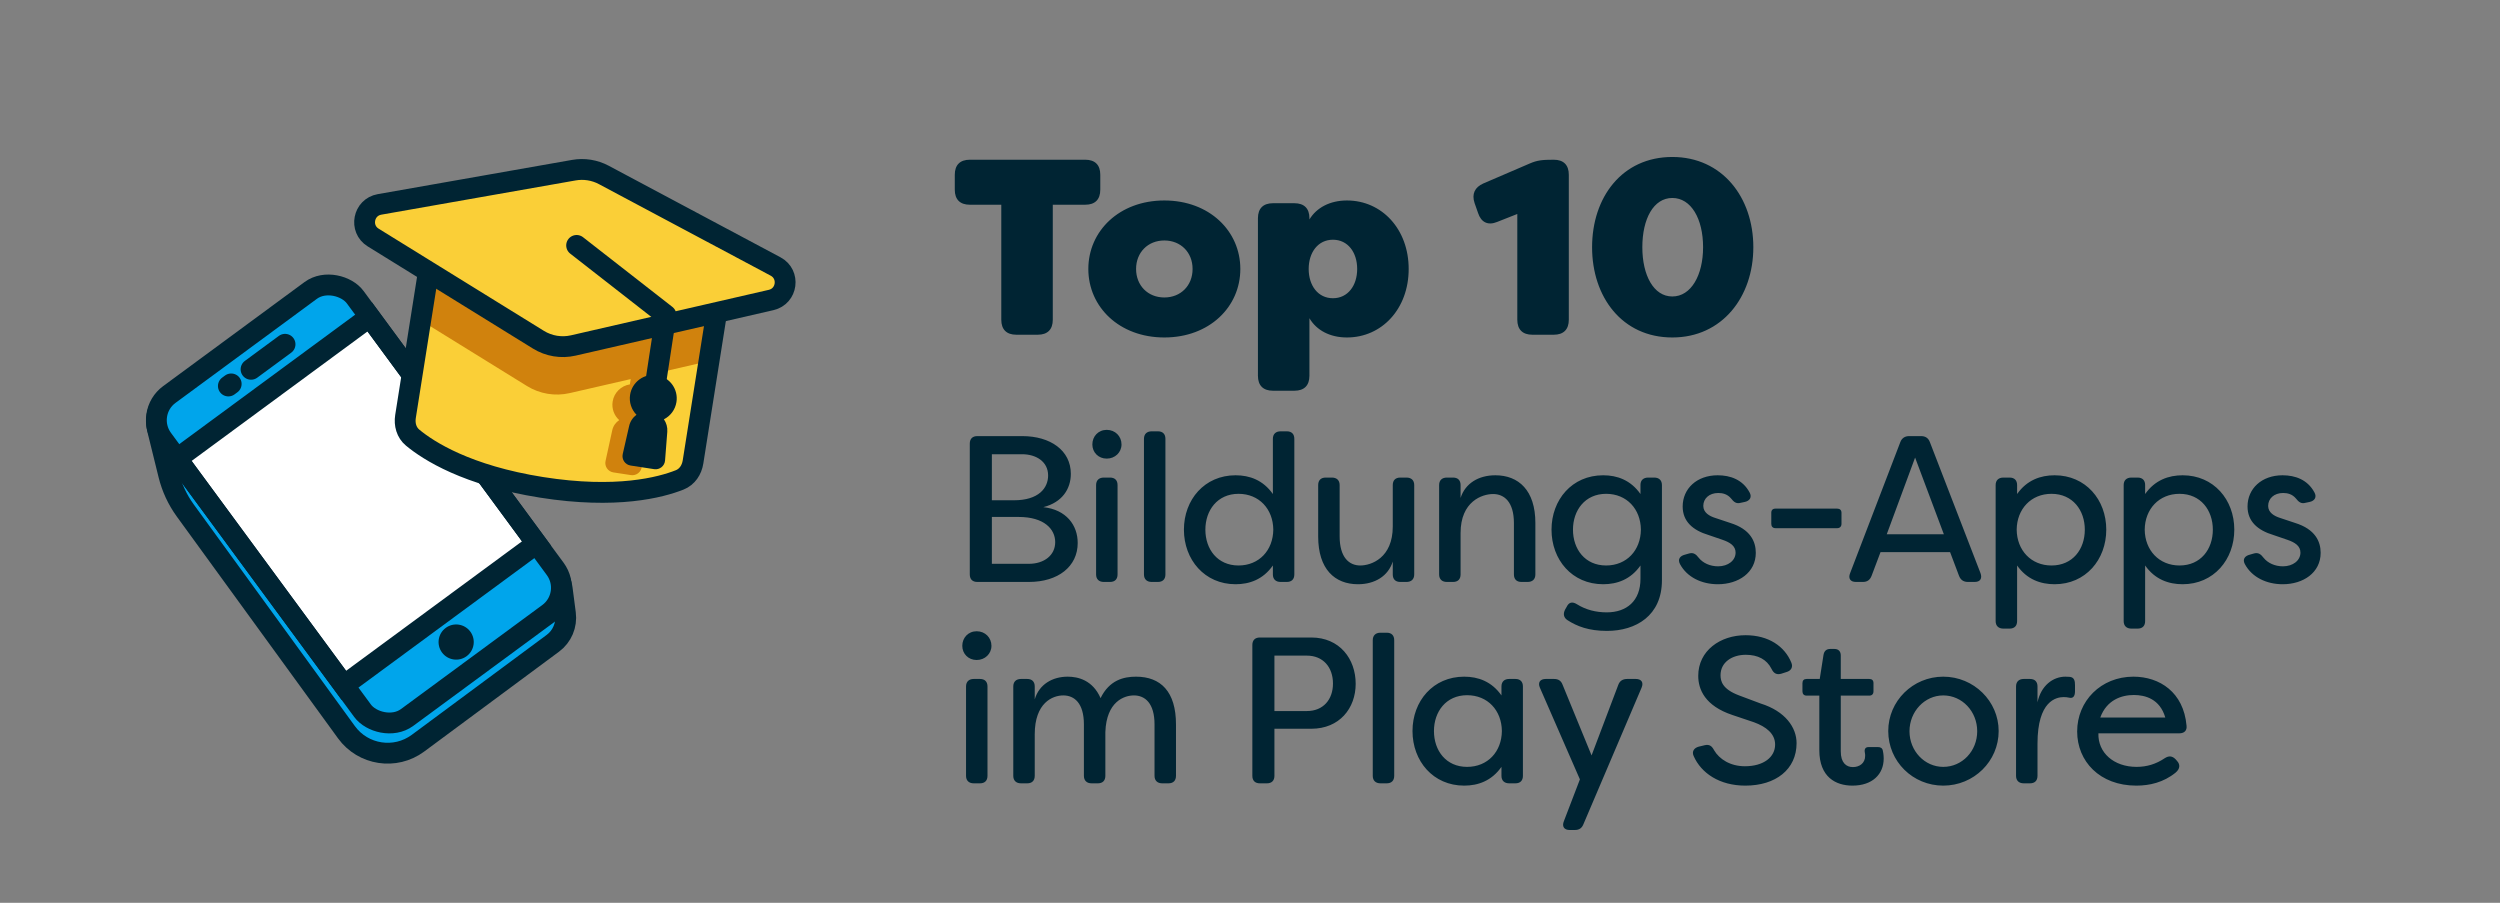
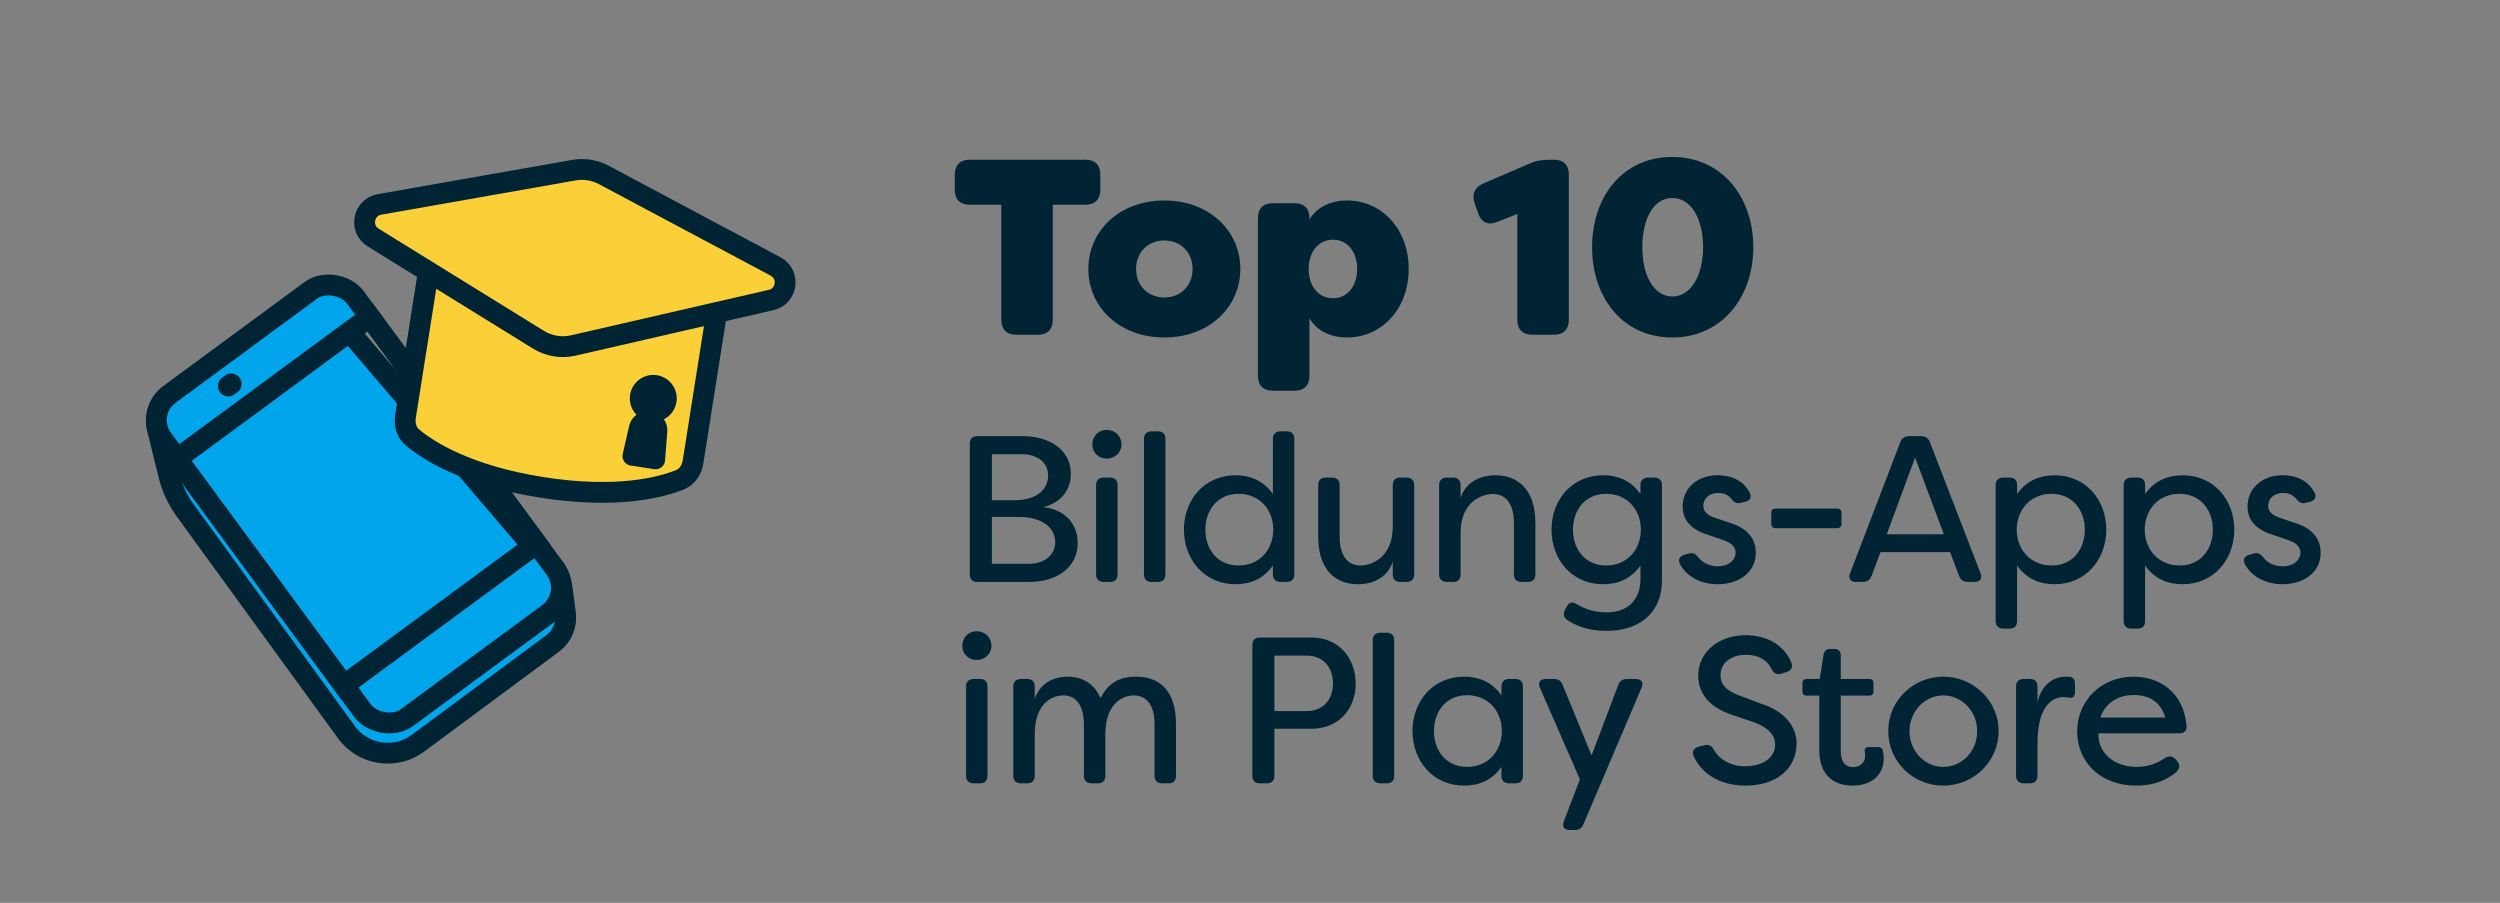
<svg xmlns="http://www.w3.org/2000/svg" fill="none" viewBox="0 0 360 130" height="130" width="360">
  <rect x="0" y="0" width="360" height="130" fill="#808080" stroke="none" />
  <path fill="#002433" d="M150.239 73.03C153.539 73.39 155.189 75.61 155.189 78.19C155.189 81.58 152.369 83.8 148.169 83.8H140.729C140.039 83.8 139.649 83.41 139.649 82.72V63.88C139.649 63.19 140.039 62.8 140.729 62.8H147.209C151.229 62.8 154.199 64.84 154.199 68.23C154.199 70.39 152.969 72.34 150.239 73.03ZM147.179 65.41H142.829V72.04H146.009C149.579 72.04 150.929 70.27 150.929 68.47C150.929 66.46 149.189 65.41 147.179 65.41ZM148.139 81.19C150.359 81.19 151.949 79.96 151.949 78.07C151.949 76.21 150.389 74.44 146.669 74.44H142.829V81.19H148.139ZM159.368 66.04C158.168 66.04 157.298 65.14 157.298 64C157.298 62.83 158.168 61.9 159.368 61.9C160.598 61.9 161.498 62.83 161.498 64C161.498 65.14 160.568 66.04 159.368 66.04ZM158.948 83.8C158.258 83.8 157.838 83.41 157.838 82.72V69.85C157.838 69.16 158.258 68.77 158.948 68.77H159.848C160.538 68.77 160.928 69.16 160.928 69.85V82.72C160.928 83.41 160.538 83.8 159.848 83.8H158.948ZM165.841 83.8C165.151 83.8 164.731 83.41 164.731 82.72V63.19C164.731 62.5 165.151 62.11 165.841 62.11H166.741C167.431 62.11 167.821 62.5 167.821 63.19V82.72C167.821 83.41 167.431 83.8 166.741 83.8H165.841ZM177.924 84.13C173.454 84.13 170.484 80.59 170.484 76.27C170.484 71.95 173.454 68.44 177.924 68.44C179.934 68.44 181.884 69.13 183.294 71.14V63.19C183.294 62.5 183.714 62.11 184.404 62.11H185.304C185.994 62.11 186.384 62.5 186.384 63.19V82.72C186.384 83.41 185.994 83.8 185.304 83.8H184.404C183.714 83.8 183.294 83.41 183.294 82.72V81.43C181.884 83.44 179.934 84.13 177.924 84.13ZM178.344 81.43C181.314 81.43 183.324 79.24 183.354 76.27C183.324 73.3 181.314 71.11 178.344 71.11C175.314 71.11 173.574 73.48 173.574 76.27C173.574 79.09 175.314 81.43 178.344 81.43ZM195.548 84.13C192.218 84.13 189.818 81.97 189.818 77.26V69.85C189.818 69.16 190.208 68.77 190.898 68.77H191.798C192.488 68.77 192.908 69.16 192.908 69.85V77.23C192.908 80.29 194.288 81.43 195.878 81.43C197.438 81.43 200.558 80.35 200.558 75.82V69.85C200.558 69.16 200.948 68.77 201.638 68.77H202.538C203.228 68.77 203.648 69.16 203.648 69.85V82.72C203.648 83.41 203.228 83.8 202.538 83.8H201.638C200.948 83.8 200.558 83.41 200.558 82.72V80.86C199.898 82.96 197.978 84.13 195.548 84.13ZM208.344 83.8C207.654 83.8 207.234 83.41 207.234 82.72V69.85C207.234 69.16 207.654 68.77 208.344 68.77H209.244C209.934 68.77 210.324 69.16 210.324 69.85V71.71C210.984 69.61 212.904 68.44 215.334 68.44C218.664 68.44 221.094 70.6 221.094 75.31V82.72C221.094 83.41 220.674 83.8 219.984 83.8H219.084C218.394 83.8 218.004 83.41 218.004 82.72V75.34C218.004 72.25 216.594 71.14 215.004 71.14C213.444 71.14 210.324 72.19 210.324 76.75V82.72C210.324 83.41 209.934 83.8 209.244 83.8H208.344ZM231.398 90.85C228.788 90.85 227.078 90.19 225.698 89.29C225.158 88.93 225.068 88.39 225.368 87.79L225.608 87.37C225.938 86.68 226.448 86.62 227.078 87.01C228.368 87.82 229.838 88.18 231.368 88.18C234.248 88.18 236.228 86.53 236.228 83.35V81.43C234.818 83.44 232.868 84.13 230.858 84.13C226.358 84.13 223.418 80.59 223.418 76.27C223.418 71.98 226.358 68.44 230.858 68.44C232.868 68.44 234.818 69.13 236.228 71.14V69.82C236.228 69.16 236.648 68.77 237.338 68.77H238.208C238.898 68.77 239.318 69.16 239.318 69.85V83.56C239.318 88.66 235.568 90.85 231.398 90.85ZM231.278 81.43C234.248 81.43 236.258 79.24 236.288 76.27C236.258 73.3 234.248 71.11 231.278 71.11C228.248 71.11 226.508 73.48 226.508 76.27C226.508 79.09 228.248 81.43 231.278 81.43ZM247.375 84.13C245.065 84.13 242.935 83.14 241.915 81.22C241.555 80.53 241.915 80.05 242.635 79.87L243.265 79.69C243.865 79.54 244.225 79.81 244.615 80.32C245.215 81.07 246.235 81.55 247.405 81.55C248.845 81.55 249.925 80.71 249.925 79.57C249.925 78.61 249.115 78.1 248.065 77.74L246.055 77.05C243.745 76.36 242.305 75.07 242.305 72.94C242.305 70.36 244.345 68.44 247.345 68.44C249.175 68.44 250.945 69.07 251.935 70.9C252.325 71.59 251.965 72.13 251.245 72.28L250.675 72.4C250.045 72.58 249.685 72.31 249.265 71.77C248.755 71.17 248.095 70.99 247.435 70.99C246.115 70.99 245.275 71.8 245.275 72.85C245.275 73.81 246.145 74.32 247.015 74.59L249.175 75.31C252.055 76.21 252.835 77.98 252.835 79.6C252.835 82.48 250.315 84.13 247.375 84.13ZM255.695 76.06C255.275 76.06 255.065 75.82 255.065 75.43V73.84C255.065 73.45 255.275 73.24 255.695 73.24H264.545C264.935 73.24 265.175 73.45 265.175 73.84V75.43C265.175 75.82 264.935 76.06 264.545 76.06H255.695ZM267.254 83.8C266.444 83.8 266.114 83.29 266.414 82.54L273.644 63.67C273.854 63.1 274.304 62.8 274.904 62.8H276.644C277.274 62.8 277.694 63.1 277.904 63.67L285.194 82.54C285.464 83.29 285.164 83.8 284.354 83.8H283.394C282.764 83.8 282.344 83.53 282.104 82.93L280.814 79.51H270.794L269.504 82.93C269.264 83.53 268.874 83.8 268.244 83.8H267.254ZM271.694 76.93H279.914L275.774 65.89L271.694 76.93ZM288.483 90.52C287.793 90.52 287.373 90.13 287.373 89.44V69.85C287.373 69.16 287.793 68.77 288.483 68.77H289.383C290.073 68.77 290.463 69.16 290.463 69.85V71.14C291.873 69.13 293.853 68.44 295.863 68.44C300.333 68.44 303.303 71.95 303.303 76.27C303.303 80.59 300.333 84.13 295.863 84.13C293.853 84.13 291.873 83.44 290.463 81.43V89.44C290.463 90.13 290.073 90.52 289.383 90.52H288.483ZM295.413 81.43C298.473 81.43 300.213 79.09 300.213 76.27C300.213 73.48 298.473 71.11 295.413 71.11C292.473 71.11 290.433 73.3 290.403 76.27C290.433 79.24 292.473 81.43 295.413 81.43ZM306.919 90.52C306.229 90.52 305.809 90.13 305.809 89.44V69.85C305.809 69.16 306.229 68.77 306.919 68.77H307.819C308.509 68.77 308.899 69.16 308.899 69.85V71.14C310.309 69.13 312.289 68.44 314.299 68.44C318.769 68.44 321.739 71.95 321.739 76.27C321.739 80.59 318.769 84.13 314.299 84.13C312.289 84.13 310.309 83.44 308.899 81.43V89.44C308.899 90.13 308.509 90.52 307.819 90.52H306.919ZM313.849 81.43C316.909 81.43 318.649 79.09 318.649 76.27C318.649 73.48 316.909 71.11 313.849 71.11C310.909 71.11 308.869 73.3 308.839 76.27C308.869 79.24 310.909 81.43 313.849 81.43ZM328.714 84.13C326.404 84.13 324.274 83.14 323.254 81.22C322.894 80.53 323.254 80.05 323.974 79.87L324.604 79.69C325.204 79.54 325.564 79.81 325.954 80.32C326.554 81.07 327.574 81.55 328.744 81.55C330.184 81.55 331.264 80.71 331.264 79.57C331.264 78.61 330.454 78.1 329.404 77.74L327.394 77.05C325.084 76.36 323.644 75.07 323.644 72.94C323.644 70.36 325.684 68.44 328.684 68.44C330.514 68.44 332.284 69.07 333.274 70.9C333.664 71.59 333.304 72.13 332.584 72.28L332.014 72.4C331.384 72.58 331.024 72.31 330.604 71.77C330.094 71.17 329.434 70.99 328.774 70.99C327.454 70.99 326.614 71.8 326.614 72.85C326.614 73.81 327.484 74.32 328.354 74.59L330.514 75.31C333.394 76.21 334.174 77.98 334.174 79.6C334.174 82.48 331.654 84.13 328.714 84.13ZM140.639 95.04C139.439 95.04 138.569 94.14 138.569 93C138.569 91.83 139.439 90.9 140.639 90.9C141.869 90.9 142.769 91.83 142.769 93C142.769 94.14 141.839 95.04 140.639 95.04ZM140.219 112.8C139.529 112.8 139.109 112.41 139.109 111.72V98.85C139.109 98.16 139.529 97.77 140.219 97.77H141.119C141.809 97.77 142.199 98.16 142.199 98.85V111.72C142.199 112.41 141.809 112.8 141.119 112.8H140.219ZM147.022 112.8C146.332 112.8 145.912 112.41 145.912 111.72V98.85C145.912 98.16 146.332 97.77 147.022 97.77H147.922C148.612 97.77 149.002 98.16 149.002 98.85V100.71C149.632 98.55 151.552 97.44 153.742 97.44C155.212 97.44 157.342 97.92 158.482 100.53C159.742 97.95 161.782 97.44 163.582 97.44C167.152 97.44 169.342 99.6 169.342 104.31V111.72C169.342 112.41 168.952 112.8 168.262 112.8H167.362C166.672 112.8 166.252 112.41 166.252 111.72V104.31C166.252 101.25 164.872 100.14 163.282 100.14C161.902 100.14 159.322 101.01 159.172 105.42V111.72C159.172 112.41 158.782 112.8 158.092 112.8H157.192C156.502 112.8 156.082 112.41 156.082 111.72V104.31C156.082 101.25 154.702 100.14 153.112 100.14C151.582 100.14 149.002 101.19 149.002 105.75V111.72C149.002 112.41 148.612 112.8 147.922 112.8H147.022ZM188.828 91.8C192.908 91.8 195.218 94.89 195.218 98.46C195.218 102 192.878 104.94 188.828 104.94H183.518V111.72C183.518 112.41 183.128 112.8 182.438 112.8H181.418C180.728 112.8 180.338 112.41 180.338 111.72V92.88C180.338 92.19 180.728 91.8 181.418 91.8H188.828ZM188.198 102.39C190.538 102.39 191.948 100.74 191.948 98.43C191.948 96.06 190.508 94.41 188.198 94.41H183.518V102.39H188.198ZM198.787 112.8C198.097 112.8 197.677 112.41 197.677 111.72V92.19C197.677 91.5 198.097 91.11 198.787 91.11H199.687C200.377 91.11 200.767 91.5 200.767 92.19V111.72C200.767 112.41 200.377 112.8 199.687 112.8H198.787ZM210.84 113.13C206.37 113.13 203.4 109.59 203.4 105.27C203.4 100.95 206.37 97.44 210.84 97.44C212.85 97.44 214.8 98.13 216.21 100.14V98.85C216.21 98.16 216.63 97.77 217.32 97.77H218.22C218.91 97.77 219.3 98.16 219.3 98.85V111.72C219.3 112.41 218.91 112.8 218.22 112.8H217.32C216.63 112.8 216.21 112.41 216.21 111.72V110.43C214.8 112.44 212.85 113.13 210.84 113.13ZM211.26 110.43C214.23 110.43 216.24 108.24 216.27 105.27C216.24 102.3 214.23 100.11 211.26 100.11C208.23 100.11 206.49 102.48 206.49 105.27C206.49 108.09 208.23 110.43 211.26 110.43ZM226.036 119.52C225.226 119.52 224.896 119.01 225.196 118.26L227.506 112.23L221.746 99.03C221.416 98.28 221.776 97.77 222.586 97.77H223.786C224.416 97.77 224.806 98.04 225.016 98.61L229.186 108.78L233.026 98.64C233.236 98.04 233.686 97.77 234.316 97.77H235.546C236.356 97.77 236.716 98.25 236.386 99.03L228.016 118.68C227.776 119.28 227.386 119.52 226.756 119.52H226.036ZM251.327 113.13C247.607 113.13 244.967 111.33 243.887 108.87C243.587 108.21 243.947 107.7 244.607 107.52L245.477 107.31C246.137 107.16 246.497 107.4 246.827 108.03C247.577 109.32 249.167 110.34 251.267 110.34C253.967 110.34 255.617 109.02 255.617 107.22C255.617 105.63 254.297 104.64 252.587 104.01L249.467 102.96C245.507 101.64 244.547 99.27 244.547 97.32C244.547 93.69 247.727 91.47 251.357 91.47C254.657 91.47 256.997 93.06 257.957 95.43C258.227 96.09 257.897 96.6 257.237 96.78L256.487 97.02C255.827 97.2 255.407 96.96 255.107 96.33C254.417 94.95 253.127 94.29 251.387 94.29C249.407 94.29 247.757 95.37 247.757 97.23C247.757 98.1 248.027 99.24 250.427 100.14L253.547 101.31C257.087 102.42 258.707 104.76 258.707 107.01C258.707 110.79 255.707 113.13 251.327 113.13ZM266.752 113.13C264.352 113.13 261.982 111.9 261.982 108.03V100.17H260.152C259.762 100.17 259.552 99.93 259.552 99.54V98.37C259.552 97.98 259.762 97.77 260.152 97.77H262.042L262.582 94.32C262.672 93.75 263.002 93.45 263.542 93.45H264.172C264.742 93.45 265.072 93.81 265.072 94.38V97.77H269.182C269.572 97.77 269.782 97.98 269.782 98.37V99.54C269.782 99.93 269.572 100.17 269.182 100.17H265.072V108.21C265.072 109.83 265.852 110.46 266.812 110.46C267.742 110.46 268.582 109.92 268.582 108.84C268.582 108.72 268.582 108.51 268.522 108.27C268.462 107.85 268.642 107.58 269.062 107.58H270.442C270.802 107.58 271.072 107.73 271.132 108.12C271.252 108.63 271.252 109.2 271.252 109.23C271.252 111.48 269.632 113.13 266.752 113.13ZM279.827 113.13C275.447 113.13 271.907 109.65 271.907 105.27C271.907 100.95 275.447 97.44 279.827 97.44C284.237 97.44 287.807 100.98 287.807 105.27C287.807 109.62 284.237 113.13 279.827 113.13ZM279.827 110.43C282.557 110.43 284.717 108.15 284.717 105.3C284.717 102.45 282.557 100.14 279.827 100.14C277.157 100.14 274.967 102.45 274.967 105.3C274.967 108.15 277.157 110.43 279.827 110.43ZM291.42 112.8C290.73 112.8 290.31 112.41 290.31 111.72V98.85C290.31 98.16 290.73 97.77 291.42 97.77H292.32C293.01 97.77 293.4 98.16 293.4 98.85V101.13C293.91 98.73 295.62 97.44 297.42 97.44L298.08 97.47C298.71 97.56 298.8 98.07 298.8 98.67V99.54C298.8 100.29 298.5 100.59 297.99 100.47C297.72 100.41 297.45 100.38 297.18 100.38C296.1 100.38 293.4 100.92 293.4 107.07V111.72C293.4 112.41 293.01 112.8 292.32 112.8H291.42ZM307.631 113.13C302.351 113.13 299.111 109.62 299.111 105.33C299.111 100.95 302.531 97.44 307.211 97.44C310.991 97.44 314.441 99.69 314.861 104.49C314.951 105.21 314.531 105.6 313.811 105.6H302.171C302.081 108.39 304.391 110.43 307.661 110.43C309.131 110.43 310.451 110.04 311.741 109.17C312.311 108.81 312.791 108.84 313.271 109.32L313.481 109.56C313.961 110.07 313.961 110.7 313.271 111.27C311.531 112.68 309.521 113.13 307.631 113.13ZM302.441 103.32H311.801C311.021 100.65 308.921 100.08 307.271 100.08C305.531 100.08 303.371 100.77 302.441 103.32Z" />
-   <path fill="#002433" d="M156.281 23C157.685 23 158.441 23.756 158.441 25.16V27.32C158.441 28.724 157.685 29.48 156.281 29.48H151.601V46.04C151.601 47.444 150.845 48.2 149.441 48.2H146.345C144.941 48.2 144.185 47.444 144.185 46.04V29.48H139.649C138.245 29.48 137.489 28.724 137.489 27.32V25.16C137.489 23.756 138.245 23 139.649 23H156.281ZM167.664 48.596C161.184 48.596 156.72 44.204 156.72 38.732C156.72 33.26 161.184 28.868 167.664 28.868C174.144 28.868 178.608 33.26 178.608 38.732C178.608 44.204 174.144 48.596 167.664 48.596ZM167.664 42.836C170.004 42.836 171.732 41.144 171.732 38.732C171.732 36.32 170.004 34.628 167.664 34.628C165.288 34.628 163.596 36.356 163.596 38.732C163.596 41.108 165.288 42.836 167.664 42.836ZM183.302 56.264C181.898 56.264 181.142 55.508 181.142 54.104V31.424C181.142 30.02 181.898 29.264 183.302 29.264H186.398C187.802 29.264 188.558 30.02 188.558 31.424V31.604C189.566 29.912 191.51 28.868 193.958 28.868C198.998 28.868 202.85 33.008 202.85 38.732C202.85 44.456 198.998 48.596 193.958 48.596C191.51 48.596 189.566 47.552 188.558 45.824V54.104C188.558 55.508 187.802 56.264 186.398 56.264H183.302ZM191.942 42.944C194.102 42.944 195.434 41.108 195.434 38.732C195.434 36.356 194.102 34.52 191.942 34.52C189.782 34.52 188.45 36.356 188.45 38.732C188.45 41.108 189.782 42.944 191.942 42.944ZM220.652 48.2C219.248 48.2 218.492 47.444 218.492 46.04V30.812L215.576 31.964C214.244 32.504 213.272 32 212.84 30.668L212.336 29.228C211.904 27.932 212.372 26.96 213.596 26.42L220.292 23.54C221.372 23.072 222.092 23 223.748 23C225.152 23 225.908 23.756 225.908 25.16V46.04C225.908 47.444 225.152 48.2 223.748 48.2H220.652ZM240.816 48.596C233.58 48.596 229.26 42.764 229.26 35.6C229.26 28.4 233.58 22.604 240.816 22.604C247.98 22.604 252.48 28.4 252.48 35.6C252.48 42.764 247.98 48.596 240.816 48.596ZM240.816 42.692C243.516 42.692 245.244 39.632 245.244 35.6C245.244 31.496 243.516 28.508 240.816 28.508C238.116 28.508 236.496 31.496 236.496 35.6C236.496 39.632 238.116 42.692 240.816 42.692Z" />
+   <path fill="#002433" d="M156.281 23C157.685 23 158.441 23.756 158.441 25.16V27.32C158.441 28.724 157.685 29.48 156.281 29.48H151.601V46.04C151.601 47.444 150.845 48.2 149.441 48.2H146.345C144.941 48.2 144.185 47.444 144.185 46.04V29.48H139.649C138.245 29.48 137.489 28.724 137.489 27.32V25.16C137.489 23.756 138.245 23 139.649 23H156.281ZM167.664 48.596C161.184 48.596 156.72 44.204 156.72 38.732C156.72 33.26 161.184 28.868 167.664 28.868C174.144 28.868 178.608 33.26 178.608 38.732C178.608 44.204 174.144 48.596 167.664 48.596ZM167.664 42.836C170.004 42.836 171.732 41.144 171.732 38.732C171.732 36.32 170.004 34.628 167.664 34.628C165.288 34.628 163.596 36.356 163.596 38.732C163.596 41.108 165.288 42.836 167.664 42.836ZM183.302 56.264C181.898 56.264 181.142 55.508 181.142 54.104V31.424C181.142 30.02 181.898 29.264 183.302 29.264H186.398C187.802 29.264 188.558 30.02 188.558 31.424V31.604C189.566 29.912 191.51 28.868 193.958 28.868C198.998 28.868 202.85 33.008 202.85 38.732C202.85 44.456 198.998 48.596 193.958 48.596C191.51 48.596 189.566 47.552 188.558 45.824V54.104C188.558 55.508 187.802 56.264 186.398 56.264H183.302ZM191.942 42.944C194.102 42.944 195.434 41.108 195.434 38.732C195.434 36.356 194.102 34.52 191.942 34.52C189.782 34.52 188.45 36.356 188.45 38.732C188.45 41.108 189.782 42.944 191.942 42.944M220.652 48.2C219.248 48.2 218.492 47.444 218.492 46.04V30.812L215.576 31.964C214.244 32.504 213.272 32 212.84 30.668L212.336 29.228C211.904 27.932 212.372 26.96 213.596 26.42L220.292 23.54C221.372 23.072 222.092 23 223.748 23C225.152 23 225.908 23.756 225.908 25.16V46.04C225.908 47.444 225.152 48.2 223.748 48.2H220.652ZM240.816 48.596C233.58 48.596 229.26 42.764 229.26 35.6C229.26 28.4 233.58 22.604 240.816 22.604C247.98 22.604 252.48 28.4 252.48 35.6C252.48 42.764 247.98 48.596 240.816 48.596ZM240.816 42.692C243.516 42.692 245.244 39.632 245.244 35.6C245.244 31.496 243.516 28.508 240.816 28.508C238.116 28.508 236.496 31.496 236.496 35.6C236.496 39.632 238.116 42.692 240.816 42.692Z" />
  <path stroke-width="3" stroke="#002433" fill="#00A5EB" d="M26.674 73.502C25.559 71.967 24.752 70.231 24.297 68.389L22.668 61.782C22.167 59.75 23.107 57.636 24.951 56.646L44.282 46.267C46.182 45.247 48.536 45.69 49.937 47.329L79.901 82.414C80.478 83.09 80.846 83.918 80.961 84.8L81.424 88.36C81.639 90.01 80.944 91.646 79.607 92.636L60.188 107.021C56.912 109.447 52.285 108.737 49.888 105.439L26.674 73.502Z" />
-   <rect fill="white" transform="rotate(-36.354 20.691 59.526)" rx="4.584" height="57.753" width="34.449" y="59.526" x="20.691" />
  <path fill="#00A5EB" d="M79.952 81.925C81.453 83.965 81.016 86.835 78.977 88.336L58.617 103.321C56.578 104.822 53.708 104.385 52.208 102.346L49.52 98.694L77.264 78.274L79.952 81.925ZM44.743 41.824C46.782 40.323 49.651 40.759 51.153 42.797L53.24 45.633L25.496 66.054L23.408 63.218C21.908 61.179 22.344 58.31 24.383 56.809L44.743 41.824Z" />
  <rect stroke-width="3" stroke="#002433" transform="rotate(-36.354 25.496 66.054)" height="40.528" width="34.449" y="66.054" x="25.496" />
-   <circle fill="#002433" transform="rotate(-36.354 65.687 92.456)" r="2.533" cy="92.456" cx="65.687" />
-   <path stroke-linejoin="round" stroke-linecap="round" stroke-width="3" stroke="#002433" d="M36.15 53.18L41.046 49.577" />
  <path stroke-linejoin="round" stroke-linecap="round" stroke-width="3" stroke="#002433" d="M33.292 55.283L32.885 55.583" />
  <rect stroke-width="3" stroke="#002433" transform="rotate(-36.354 20.691 59.526)" rx="4.584" height="57.753" width="34.449" y="59.526" x="20.691" />
  <path fill="#FACF37" d="M62.312 35.194L103.715 41.744L99.794 66.527C99.614 67.667 98.955 68.674 97.883 69.101C95.124 70.2 88.756 71.881 77.997 70.179C67.238 68.477 61.7 64.912 59.415 63.015C58.527 62.278 58.212 61.117 58.392 59.977L62.312 35.194Z" />
-   <path fill="#D0820D" d="M102.093 51.997L95.128 53.598L94.511 57.493C94.458 57.83 94.323 58.134 94.133 58.39C94.129 58.511 94.119 58.633 94.099 58.756C93.934 59.801 93.24 60.63 92.335 61.021C92.687 61.476 92.876 62.06 92.821 62.675L92.419 67.185C92.349 67.969 91.631 68.534 90.852 68.415L88.327 68.027C87.548 67.908 87.031 67.156 87.198 66.386L88.163 61.961C88.299 61.338 88.671 60.825 89.167 60.497C88.447 59.845 88.058 58.856 88.221 57.826C88.428 56.517 89.459 55.545 90.702 55.352L90.823 54.587L82.037 56.607C79.934 57.091 77.725 56.726 75.89 55.591L60.584 46.127L62.313 35.194L103.715 41.744L102.093 51.997Z" />
  <path stroke-width="3" stroke="#002433" d="M62.312 35.194L103.715 41.744L99.794 66.527C99.614 67.667 98.955 68.674 97.883 69.101C95.124 70.2 88.756 71.881 77.997 70.179C67.238 68.477 61.7 64.912 59.415 63.015C58.527 62.278 58.212 61.117 58.392 59.977L62.312 35.194Z" />
  <path stroke-linejoin="round" stroke-width="3" stroke="#002433" fill="#FACF37" d="M111.683 38.374C113.804 39.504 113.384 42.661 111.042 43.199L82.554 49.748C80.836 50.143 79.031 49.844 77.532 48.917L53.735 34.204C51.705 32.949 52.3 29.849 54.651 29.435L82.635 24.504C84.109 24.244 85.627 24.486 86.947 25.189L111.683 38.374Z" />
-   <path stroke-linejoin="round" stroke-linecap="round" stroke-width="3" stroke="#002433" d="M83.034 35.34L95.901 45.379L94 57.822" />
  <path fill="#002433" d="M94.6 54.031C96.443 54.322 97.701 56.053 97.409 57.896C97.234 59.007 96.534 59.905 95.603 60.38C95.955 60.889 96.141 61.516 96.09 62.177L95.768 66.315C95.706 67.108 94.984 67.68 94.199 67.559L90.799 67.036C90.015 66.915 89.498 66.155 89.674 65.382L90.597 61.342C90.75 60.67 91.137 60.11 91.653 59.727C90.935 58.99 90.561 57.935 90.735 56.84C91.026 54.997 92.757 53.739 94.6 54.031Z" />
</svg>